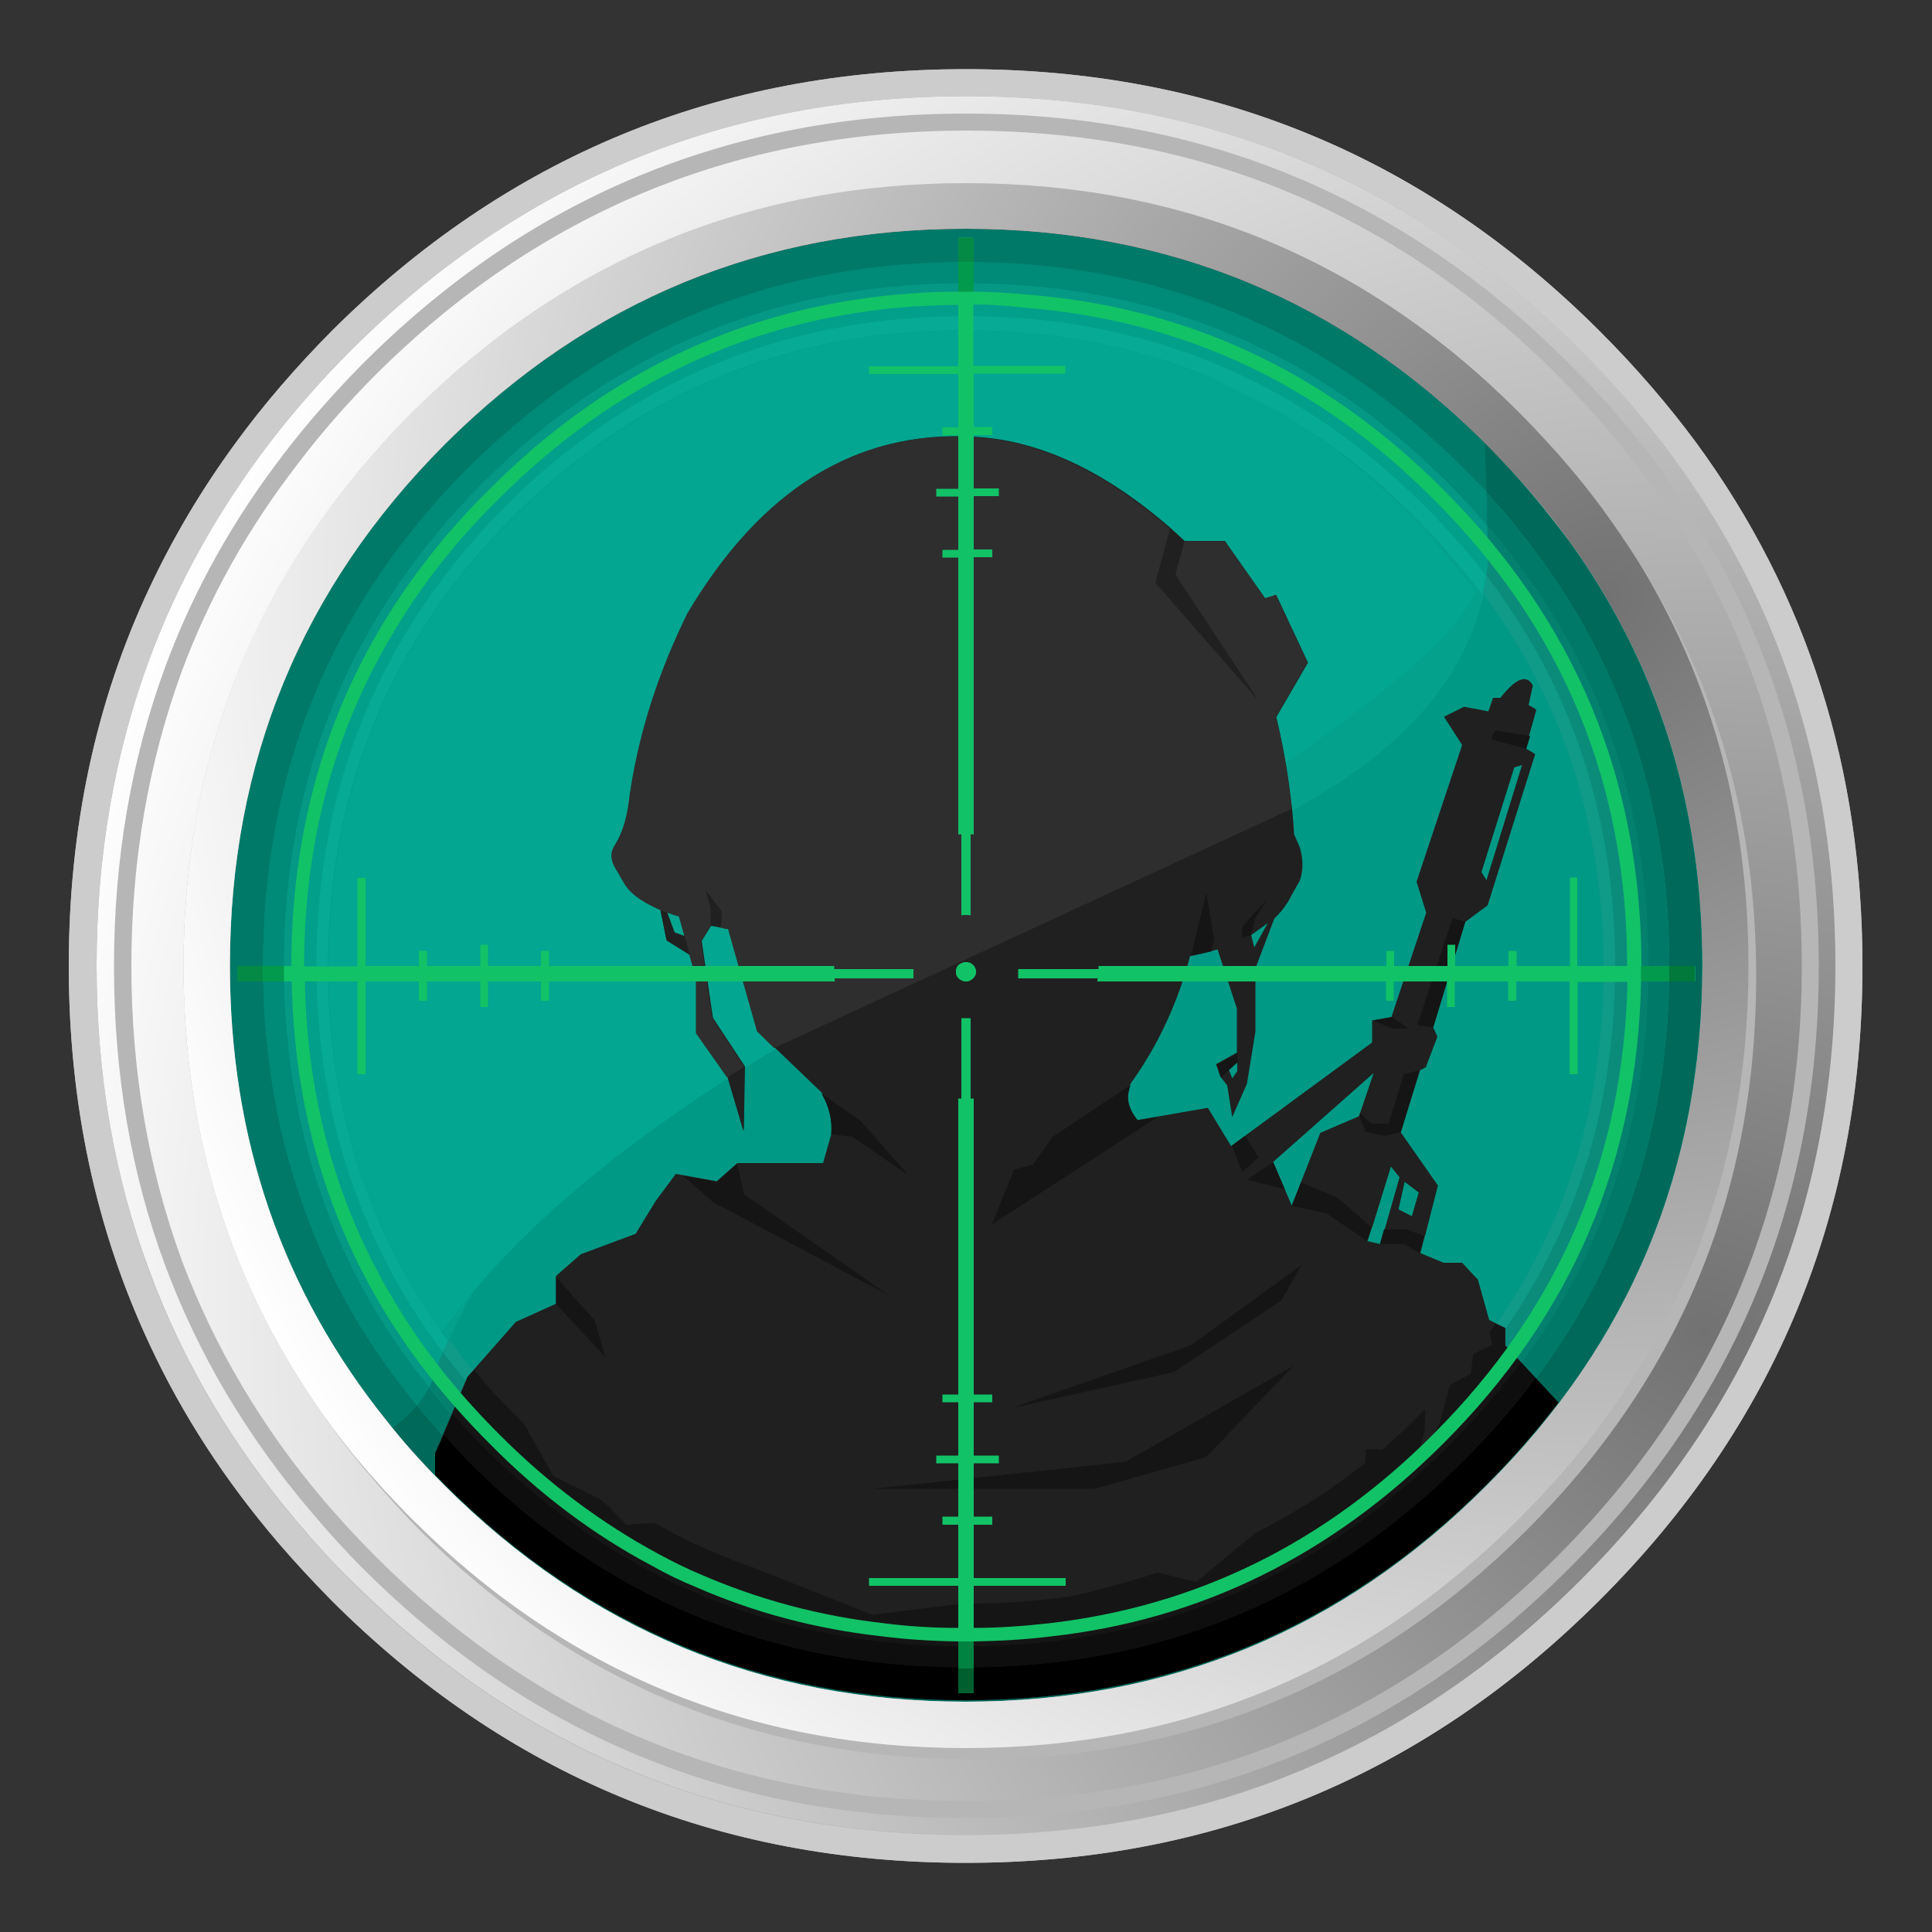
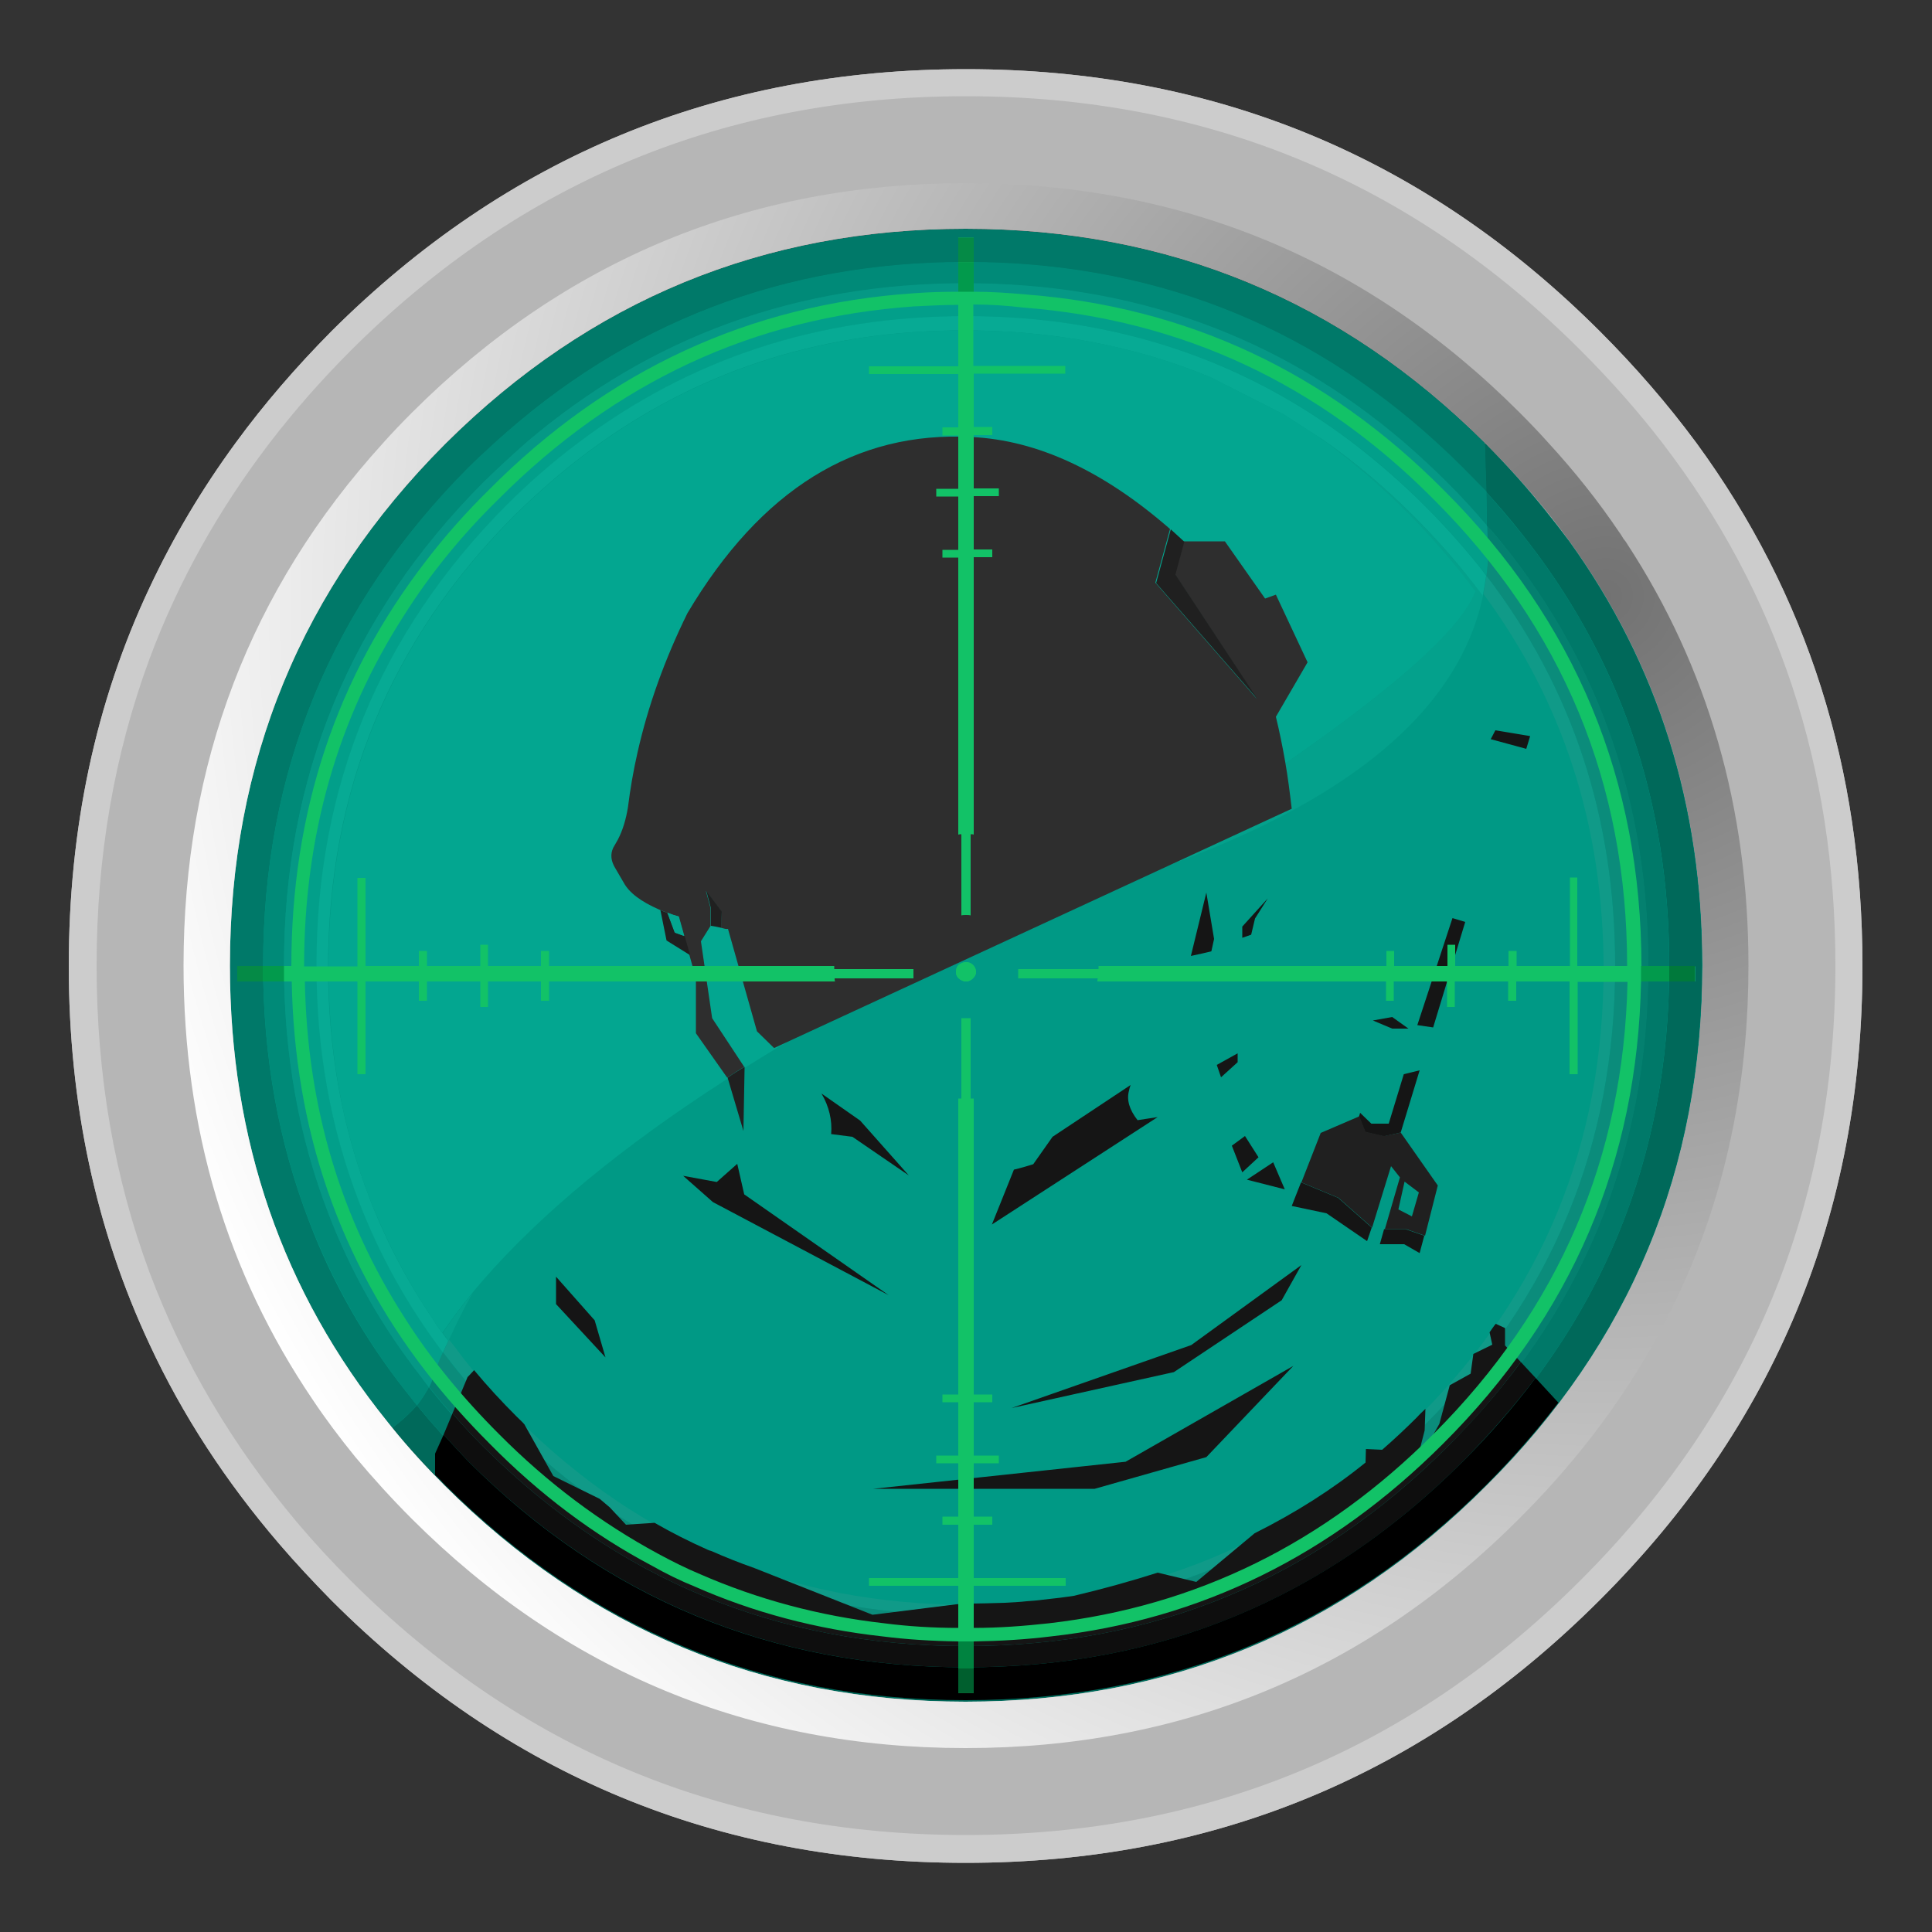
<svg xmlns="http://www.w3.org/2000/svg" version="1.1" id="Scope" x="0px" y="0px" viewBox="0 0 500 500" style="enable-background:new 0 0 500 500;" xml:space="preserve" width="500" height="500">
  <rect x="0" y="0" width="500" height="500" fill="#333333" stroke="none" />
  <style type="text/css">
	.st0{fill-rule:evenodd;clip-rule:evenodd;fill:#009985;}
	.st1{fill-rule:evenodd;clip-rule:evenodd;fill:#00695A;}
	.st2{fill-rule:evenodd;clip-rule:evenodd;fill:#007969;}
	.st3{fill-rule:evenodd;clip-rule:evenodd;fill:#008A78;}
	.st4{fill-rule:evenodd;clip-rule:evenodd;fill:#029F8A;}
	.st5{fill-rule:evenodd;clip-rule:evenodd;fill:#07AA94;}
	.st6{fill-rule:evenodd;clip-rule:evenodd;fill:#04806F;}
	.st7{fill-rule:evenodd;clip-rule:evenodd;fill:#059885;}
	.st8{fill-rule:evenodd;clip-rule:evenodd;fill:#03A690;}
	.st9{fill-rule:evenodd;clip-rule:evenodd;fill:#04A18C;}
	.st10{fill-rule:evenodd;clip-rule:evenodd;fill:#109A88;}
	.st11{fill-rule:evenodd;clip-rule:evenodd;fill:#0B8C7B;}
	.st12{fill-rule:evenodd;clip-rule:evenodd;fill:#202020;}
	.st13{fill-rule:evenodd;clip-rule:evenodd;fill:#2E2E2E;}
	.st14{fill-rule:evenodd;clip-rule:evenodd;fill:#151515;}
	.st15{fill-rule:evenodd;clip-rule:evenodd;fill:#0E0E0E;}
	.st16{fill-rule:evenodd;clip-rule:evenodd;}
	.st17{fill-rule:evenodd;clip-rule:evenodd;fill:#B6B6B6;}
	.st18{fill-rule:evenodd;clip-rule:evenodd;fill:url(#SVGID_1_);}
	.st19{fill-rule:evenodd;clip-rule:evenodd;fill:url(#SVGID_2_);}
	.st20{fill-rule:evenodd;clip-rule:evenodd;fill:#CCCCCC;}
	.st21{fill-rule:evenodd;clip-rule:evenodd;fill:#12C267;}
	.st22{fill-rule:evenodd;clip-rule:evenodd;fill:#029A4C;}
	.st23{fill-rule:evenodd;clip-rule:evenodd;fill:#00793B;}
	.st24{fill-rule:evenodd;clip-rule:evenodd;fill:#058A46;}
	.st25{fill-rule:evenodd;clip-rule:evenodd;fill:#005F2E;}
	.st26{fill-rule:evenodd;clip-rule:evenodd;fill:#008340;}
</style>
  <g>
    <g>
      <g>
        <path class="st0" d="M392.8,123.6c4.8,5.4,9.2,10.9,13.4,16.5c22.9,31.8,34.4,68.4,34.4,109.7c0,52.7-18.6,97.6-55.9,134.7     c-37.1,37.2-82.1,55.9-134.8,55.9c-52.6,0-97.5-18.6-134.8-55.9c-4.8-4.9-9.4-9.9-13.6-15c-0.5-0.5-0.9-1-1.2-1.5     C73,334.3,59.5,294.9,59.5,249.9c0-52.7,18.5-97.6,55.6-134.8c0.2-0.2,0.3-0.3,0.4-0.4c37.2-36.9,82-55.4,134.4-55.4     c52.5,0,97.3,18.5,134.4,55.4l0,0.1c0.1,0.1,0.2,0.2,0.4,0.3C387.5,117.9,390.2,120.7,392.8,123.6z" />
        <g>
          <path class="st1" d="M101.5,369.5c2.5-1.8,4.6-3.8,6.4-5.8c4.1,5,8.5,9.9,13.3,14.8c35.6,35.6,78.6,53.4,128.8,53.4      c50.3,0,93.1-17.8,128.6-53.4C414.2,343,432,300.1,432,249.9c0-42.8-12.9-80.2-38.6-112.3c-2.8-3.5-5.7-6.9-8.8-10.3l-0.4-12.6      c0.1,0.1,0.2,0.2,0.4,0.3c2.8,2.8,5.5,5.7,8.1,8.6c4.8,5.4,9.2,10.9,13.4,16.5c22.9,31.8,34.4,68.4,34.4,109.7      c0,52.7-18.6,97.6-55.9,134.7c-37.1,37.2-82.1,55.9-134.8,55.9c-52.6,0-97.5-18.6-134.8-55.9      C110.3,379.7,105.7,374.7,101.5,369.5z" />
          <path class="st2" d="M107.9,363.7c-1.8,2.1-3.9,4-6.4,5.8c-0.5-0.5-0.9-1-1.2-1.5C73,334.3,59.5,294.9,59.5,249.9      c0-52.7,18.5-97.6,55.6-134.8c0.2-0.2,0.3-0.3,0.4-0.4c37.2-36.9,82-55.4,134.4-55.4c52.5,0,97.3,18.5,134.4,55.4l0,0.1      l0.4,12.6c-2-2.1-4-4.2-6.1-6.2c-2.2-2.2-4.4-4.3-6.7-6.4C337.8,83.5,297.1,67.9,250,67.9c-47.1,0-87.8,15.6-122,46.8      c-2.3,2.1-4.5,4.2-6.8,6.4c-35.4,35.6-53.1,78.5-53.1,128.8c0,23.6,4,45.7,11.9,66.2c5.9,15.6,14.2,30.2,24.9,43.8      C105.9,361.1,106.9,362.4,107.9,363.7c1.2-1.5,2.2-3.1,3.1-4.7c4.3,5.4,8.9,10.6,14,15.7c34.6,34.5,76.2,51.7,124.9,51.7      c48.8,0,90.4-17.2,124.8-51.7c34.5-34.4,51.8-76,51.8-124.8c0-41.5-12.5-77.8-37.5-108.9c-1.3-1.7-2.7-3.3-4.2-4.9l-0.2-8.8      c3,3.3,5.9,6.8,8.8,10.3c25.7,32.1,38.6,69.5,38.6,112.3c0,50.3-17.8,93.1-53.4,128.6c-35.5,35.6-78.3,53.4-128.6,53.4      c-50.2,0-93.2-17.8-128.8-53.4C116.4,373.6,112,368.7,107.9,363.7z" />
          <path class="st3" d="M384.8,136.1c-3.2-3.8-6.6-7.5-10.2-11.1c-3.6-3.6-7.4-7.1-11.2-10.4c-32.1-27.5-70-41.2-113.6-41.2      c-43.5,0-81.4,13.7-113.6,41.2c-3.8,3.3-7.5,6.7-11.2,10.4c-34.3,34.5-51.5,76.1-51.5,124.9c0,23,3.8,44.4,11.5,64.2      c5.8,15.1,13.8,29.3,24.2,42.5c0.6,0.8,1.2,1.6,1.8,2.4c-0.9,1.6-1.9,3.2-3.1,4.7c-1-1.3-2-2.5-3-3.8      C94.2,346.2,86,331.6,80,316c-7.9-20.5-11.9-42.6-11.9-66.2c0-50.3,17.7-93.2,53.1-128.8c2.2-2.2,4.5-4.3,6.8-6.4      c34.3-31.2,74.9-46.8,122-46.8c47.1,0,87.8,15.6,121.9,46.8c2.3,2.1,4.5,4.2,6.7,6.4c2.1,2.1,4.1,4.2,6.1,6.2L384.8,136.1z" />
          <path class="st4" d="M114.6,350c-0.5,1.2-1,2.4-1.5,3.6c-10-12.9-17.9-26.7-23.4-41.3c-7.4-19.3-11.2-40.1-11.2-62.4      c0-47.4,16.7-87.8,50.1-121.4c5-5,10.2-9.6,15.5-13.9c30.3-24.2,65.6-36.3,105.8-36.3c40.3,0,75.6,12.1,105.8,36.3      c5.3,4.2,10.5,8.9,15.5,13.9c5,5,9.7,10.2,13.9,15.5c0,1.7-0.2,3.3-0.4,5c-0.7-1-1.5-1.9-2.2-2.9c-4.2-5.2-8.8-10.3-13.7-15.2      c-6-6-12.1-11.4-18.5-16.2C321.4,92.7,288,81.8,250,81.8c-38,0-71.4,11-100.4,32.9c-6.4,4.9-12.6,10.3-18.6,16.2      c-32.7,32.9-49,72.5-49,119c0,21.8,3.6,42.2,11,61.1C98.2,324.8,105.5,337.8,114.6,350z" />
          <path class="st5" d="M114.5,345c0.5,0.7,1,1.4,1.5,2c-0.5,1-0.9,2-1.4,3c-9.2-12.2-16.4-25.2-21.7-39c-7.3-18.9-11-39.3-11-61.1      c0-46.4,16.4-86.1,49-119c6-6,12.2-11.4,18.6-16.2C178.6,92.7,212,81.8,250,81.8c38,0,71.4,11,100.2,32.9      c6.4,4.9,12.6,10.3,18.5,16.2c4.9,4.9,9.5,10,13.7,15.2c0.7,0.9,1.5,1.9,2.2,2.9c-0.2,1.6-0.5,3.1-0.8,4.8      c0,0.1-0.1,0.3-0.1,0.5l-2.2-3c-0.7-0.9-1.5-1.8-2.2-2.8c-4.1-5.1-8.6-10.1-13.4-14.9c-7.1-7.1-14.6-13.5-22.4-19      c-1-0.7-2-1.4-3-2l-8.4-5.4l-18.9-9.6c-19.6-8.1-40.9-12.1-63.8-12.1c-35.4,0-66.7,9.7-94,29.1c-7.8,5.5-15.3,11.9-22.5,19      c-32,32.2-48,71.1-48,116.6c0,21.4,3.6,41.4,10.7,59.8c4.2,11,9.7,21.5,16.5,31.5C112.8,342.7,113.6,343.8,114.5,345z" />
          <path class="st6" d="M113.1,353.6c4.6,6,9.8,11.8,15.5,17.5c33.6,33.5,74,50.3,121.3,50.3c47.4,0,87.9-16.8,121.3-50.3      c33.5-33.4,50.3-73.8,50.3-121.2c0-40.3-12.1-75.6-36.4-105.9l-0.2-7.9c1.4,1.6,2.8,3.2,4.2,4.9c25,31.1,37.5,67.4,37.5,108.9      c0,48.8-17.3,90.4-51.8,124.8c-34.4,34.5-76,51.7-124.8,51.7c-48.7,0-90.3-17.2-124.9-51.7c-5.1-5.1-9.7-10.3-14-15.7      C111.9,357.2,112.6,355.4,113.1,353.6z" />
          <path class="st7" d="M113.1,353.6c-0.5,1.8-1.2,3.6-2.1,5.4c-0.6-0.8-1.2-1.5-1.8-2.4C98.8,343.3,90.8,329.2,85,314      c-7.6-19.8-11.5-41.2-11.5-64.2c0-48.7,17.2-90.4,51.5-124.9c3.7-3.6,7.5-7.1,11.2-10.4c32.3-27.5,70.1-41.2,113.6-41.2      c43.6,0,81.5,13.7,113.6,41.2c3.8,3.3,7.5,6.7,11.2,10.4c3.6,3.6,7,7.3,10.2,11.1l0.2,7.9c-4.3-5.3-8.9-10.5-13.9-15.5      c-5-5-10.2-9.6-15.5-13.9c-30.2-24.2-65.5-36.3-105.8-36.3c-40.2,0-75.5,12.1-105.8,36.3c-5.3,4.2-10.5,8.9-15.5,13.9      c-33.4,33.5-50.1,74-50.1,121.4c0,22.3,3.7,43.1,11.2,62.4C95.3,326.9,103.1,340.7,113.1,353.6z" />
          <path class="st8" d="M278.5,231.1c-75.4,34.3-127.5,68.8-156.2,103.4c-2.8,3.4-5.4,6.9-7.8,10.4c-0.9-1.1-1.7-2.2-2.4-3.4      c-6.8-10-12.2-20.5-16.5-31.5C88.5,291.6,85,271.7,85,250.2c0-45.5,16-84.4,48-116.6c7.2-7.1,14.7-13.5,22.5-19      c27.3-19.4,58.7-29.1,94-29.1c23,0,44.2,4,63.8,12.1l18.9,9.6l8.4,5.4c0.9,0.7,1.9,1.4,2.9,2c7.1,5.3,14,11.2,20.6,17.8      c4.8,4.8,9.2,9.8,13.4,14.9c0.8,0.9,1.5,1.8,2.2,2.8l2.2,2.9c-4.7,13.3-36.5,38.1-95.4,74.6      C283.8,228.7,281.1,229.9,278.5,231.1z" />
          <path class="st9" d="M383.8,154.2c-6.8,31.7-38.6,56.5-95.4,74.5c-3.3,0.8-6.6,1.6-9.9,2.4c2.6-1.2,5.3-2.4,7.9-3.5      c58.9-36.4,90.7-61.3,95.4-74.6l-2.2-2.9c-0.7-0.9-1.5-1.9-2.2-2.8c-4.1-5.1-8.6-10.1-13.4-14.9c-6.6-6.6-13.5-12.5-20.6-17.8      c-1-0.7-1.9-1.4-2.9-2c1,0.7,2,1.4,3,2c7.8,5.5,15.3,11.9,22.4,19c4.8,4.8,9.3,9.8,13.4,14.9c0.7,0.9,1.5,1.8,2.2,2.8      L383.8,154.2z M122.3,334.6c-2.2,3.9-4.2,8-6.1,12.1c-0.1,0.1-0.1,0.2-0.1,0.3c-0.5-0.7-1-1.3-1.5-2      C116.9,341.5,119.5,338,122.3,334.6z" />
          <path class="st10" d="M384.7,149c22.2,29,33.3,62.6,33.3,100.9c0,46.5-16.4,86.1-49.2,118.8C336.1,401.5,296.5,418,250,418      c-46.4,0-86-16.4-119-49.3c-5.6-5.6-10.6-11.3-15.1-17.2c-0.4-0.5-0.8-1-1.2-1.5c0.4-1,0.9-2,1.4-3c0-0.1,0.1-0.2,0.1-0.3l1.6,2      c0.4,0.5,0.8,1,1.1,1.5c4.4,5.8,9.4,11.4,14.9,16.8c32.2,32.2,71.1,48.3,116.5,48.3c45.6,0,84.4-16.1,116.5-48.3      C399,335,415,296.2,415,250.7c0-36.7-10.4-69-31.1-97C384.2,152.1,384.5,150.5,384.7,149z" />
          <path class="st11" d="M385.1,144c24.2,30.3,36.4,65.5,36.4,105.9c0,47.4-16.8,87.8-50.3,121.2c-33.4,33.5-73.8,50.3-121.3,50.3      c-47.3,0-87.7-16.8-121.3-50.3c-5.7-5.7-10.8-11.5-15.5-17.5c0.5-1.3,1-2.5,1.5-3.6c0.4,0.5,0.9,1,1.2,1.5      c4.5,5.9,9.6,11.6,15.1,17.2C164,401.5,203.6,418,250,418c46.5,0,86.1-16.4,118.8-49.3c32.8-32.7,49.2-72.3,49.2-118.8      c0-38.3-11.1-71.9-33.3-100.9C384.9,147.3,385.1,145.7,385.1,144z" />
        </g>
      </g>
      <g>
-         <path class="st12" d="M384.7,227.8l9.2-29.8l-2,0.6l-8.5,27.1L384.7,227.8z M330.3,154l8.2,17.5l-8.2,14.1     c0.9,3.7,1.7,7.6,2.4,11.6c0.7,4,1.2,8,1.7,12.2c0.2,2.1,0.4,4.3,0.5,6.5l1.5,3.4c0.9,3.1,0.9,6,0,8.6l-2.1,3.7     c-1.1,2.3-2.6,4.3-4.5,6.1l-4.9,12.9v16.4l-2.2,13.5l-3.8,8.6l-1.3-8.2l-1.8-2.3l-1.1-3.2l5.4-3V261l-5-15.3     c-0.6,0.2-1.2,0.3-1.8,0.5c-1.7,0.4-3.4,0.8-5.3,1.2c-3.1,11.8-8,22.5-14.8,32.2c-0.3,0.3-0.5,0.7-0.7,1.1     c-0.3,0.5-0.5,1-0.5,1.5c0,0,0,0,0,0.1c-0.6,2.4,0.1,4.9,2.2,7.6l18.4-3.2l6,9.9l36.5-26.8v-5.7l5-0.9l9-27l-2.5-8l11.8-35.4     l-4.7-7.3l5.2-2.6l6.3,1.2l1.2-3.5c0.6,0,1.3,0,1.9,0c4-5.1,6.8-6.2,8.4-3.2l-1.1,5.1c0.7,0.3,1.4,0.7,2,1.2l-2.8,10     c0.8,0.4,1.7,0.9,2.5,1.5L385,234.3l-5.8,4.3l-8.3,27.3l1.1,2.4l-3,7.9l-1.5,0.8l-5,16.1l9.6,13.7l-4.5,17.5l6,2.5h4.8l4.1,4.4     l2.9,10.4l4.2,2.1l0,0v4.5l13.7,14.7c-5.6,7.3-11.8,14.4-18.6,21.2c-37.1,37.2-82.1,55.8-134.8,55.8     c-52.6,0-97.5-18.6-134.8-55.8c-0.8-0.9-1.6-1.7-2.5-2.5v-5.5l8.4-19.8l12.5-14.2l10.4-4.7v-7.2l6.4-5.6l14.2-5.3l5.2-8.5l5.2-7     l10.6,1.9l5.3-4.7H213l2.2-7.7c0.3-3.6-0.6-7.1-2.5-10.5l-12.1-11.6h-0.1l-4.4-4.3l-7.5-26.5c-0.6-0.1-1.3-0.2-1.9-0.4     c-0.9-0.2-1.8-0.4-2.6-0.5l-2.5,4l2.9,19.9l8.3,12.6l-0.3,16.6l-4.1-13.8l-8.1-11.5v-14.2l-1.7-6.1l-6.1-3.8l-1.6-7.9     c-4.8-2.1-7.8-4.4-9.2-7l-2.1-3.6c-1.2-1.9-1.4-3.7-0.6-5.4c0.4-0.7,0.8-1.4,1.2-2.1c1.3-2.5,2.1-5.3,2.6-8.3     c0.6-4.8,1.4-9.5,2.5-14.3c2.7-12,7-24,12.9-36c19-32,43.5-47.2,73.5-45.6c17.1,0.8,34.2,8.8,51.4,23.8c1.1,1,2.3,2.1,3.5,3.2     H317l10.4,14.8L330.3,154z M328.1,238.9l-4.3,3.1l0.8,3.2L328.1,238.9z M355.5,277.7l-26,23h0l4.8,11.3l7.4-18.8l10-4.3     L355.5,277.7z M365.4,314.8l1.8-6.2l-3.7-2.8l-1.6,7.2L365.4,314.8z M362.2,304.7l-2.3-2.9l-6,19.4l3.4,0.8L362.2,304.7z      M320.2,274.8l-2.2,2l0.9,2.3l1.3-1.9V274.8z" />
        <g>
          <path class="st13" d="M186.6,240.1l0.1-4.2l-4-5.3l1.2,4.5v4.5l-2.5,4l2.9,19.9l8.3,12.6c-1.5,0.9-2.9,1.8-4.4,2.8l-8.1-11.5      v-14.2l-1.7-6.1l-1.4-4.9l-1.4-5c-1-0.3-2-0.6-3-1c-0.7-0.3-1.3-0.5-2-0.8c-4.8-2.1-7.8-4.4-9.2-7l-2.1-3.6      c-1.2-1.9-1.4-3.7-0.6-5.4c0.4-0.7,0.8-1.4,1.2-2.1c1.3-2.5,2.1-5.3,2.6-8.3c0.6-4.8,1.4-9.5,2.5-14.3c2.7-12,7-24,12.9-36      c19-32,43.5-47.2,73.5-45.6c17.1,0.8,34.2,8.8,51.4,23.8l-3.8,13.9l26.3,30.1l-21.3-32.3l2.3-8.5H317l10.4,14.8l2.8-1l8.2,17.5      l-8.2,14.1c0.9,3.7,1.7,7.6,2.4,11.6c0.7,4,1.2,8,1.7,12.2l-133.9,61.9h-0.1l-4.4-4.3l-7.5-26.5      C187.9,240.5,187.3,240.3,186.6,240.1z" />
          <path class="st14" d="M387,189l9,1.5l-1,3.3l-9.2-2.5L387,189z M379.2,238.6l-8.3,27.3l-4.1-0.6l9.1-27.7L379.2,238.6z       M328.1,232.5l-3.3,5.2l-1,4.2l-2.3,0.8v-2.9L328.1,232.5z M360.3,263.2l4.2,3h-4.2l-5-2.1L360.3,263.2z M362.5,293.1l-4.4,1      l-4.8-1.1l-1.6-4l0.3-1l2.9,2.8h4.5l3.9-12.8l4.1-1L362.5,293.1z M336.7,306l9.6,4l8.7,7.7l-1.2,3.5l-10.5-7.2l-9-1.9L336.7,306      z M358.2,318.1h5.5l4.9,1.7l-1.2,4.5l-4-2.3h-6.3L358.2,318.1z M332.5,307.8l-9.8-2.5l6.8-4.5h0L332.5,307.8z M331.7,336.5      l-27.9,18.6l-42,9.3l46.5-16.3l28.5-20.7L331.7,336.5z M393.6,352.5c-5.6,7.6-11.9,14.9-18.9,21.8      c-34.4,34.5-76,51.7-124.8,51.7c-48.7,0-90.3-17.2-124.9-51.7c-2.8-2.8-5.4-5.6-7.9-8.5l3.9-9.4l1.7-1.8c3.4,4.1,7.1,8.1,11,12      c0.7,0.7,1.4,1.3,2,2l7.5,13.4l12,5.9l2.6,2.2l4.2,4.5l7.4-0.5c4.5,2.6,9.1,4.9,13.8,7c0.2,0.1,0.5,0.2,0.9,0.3      c3.6,1.6,7.4,3.1,11.1,4.4l30.6,12.1L249,415c0.4,0,0.9,0,1.2,0c3.3,0,6.6-0.1,9.9-0.2c1.9-0.1,3.8-0.2,5.6-0.4      c1.4-0.1,2.8-0.2,4.2-0.4c1.5-0.2,2.9-0.3,4.4-0.5c1.2-0.2,2.5-0.3,3.6-0.5c7.6-1.8,14.8-3.8,21.7-6l10,2.4l15.1-12.6      c10.6-5.3,20.2-11.4,28.7-18.3l0.1-3.5l4.2,0.2c3.1-2.7,6.1-5.5,9-8.4c0.7-0.8,1.5-1.5,2.2-2.2l-0.2,5.6l-2.4,9.3l6.2-11l2.7-10      l5.4-3l0.7-5.1l4.9-2.4l-0.7-3.2c0.5-0.7,1-1.5,1.6-2.2l2.4,1.1l0,0v4.5L393.6,352.5z M143.9,330.4l10,11.3l2.8,9.6l-12.8-13.8      V330.4z M313.5,246.2c-1.7,0.4-3.4,0.8-5.3,1.2l4-16.4l2,12L313.5,246.2z M318.8,296.5l3.4-2.5l3.5,5.5l-4.2,3.9L318.8,296.5z       M316,278.8l-1.1-3.2l5.4-3v2.3L316,278.8z M292.2,282.2C292.2,282.2,292.2,282.2,292.2,282.2c-0.7,2.5,0.1,5,2.2,7.7l5.2-0.8      l-42.9,27.8l5.7-14.2c1.7-0.4,3.4-0.9,5-1.4l5-7.1l20.2-13.4C292.5,281.1,292.3,281.6,292.2,282.2z M212.6,283l10,7l12.6,14.2      l-14.6-10l-5.5-0.7C215.4,290,214.6,286.4,212.6,283z M176.8,304.3l8.7,1.6l5.3-4.7l1.8,7.9l37.4,26.1l-45.5-24.1L176.8,304.3z       M312.2,377.1l-28.9,8.2H226l65.3-7l43.4-24.8L312.2,377.1z" />
          <path class="st12" d="M303,137c1.1,1,2.3,2.1,3.5,3.2l-2.3,8.5l21.3,32.3l-26.3-30.1L303,137z M172.8,236.3l1.9,5.1l2.5,0.9      l1.4,4.9l-6.1-3.8l-1.6-7.9C171.4,235.8,172.1,236,172.8,236.3z M188.3,278.9c1.4-1,2.9-1.9,4.4-2.8l-0.3,16.6L188.3,278.9z       M186.6,240.1c-0.9-0.2-1.8-0.4-2.6-0.5v-4.5l-1.2-4.5l4,5.3L186.6,240.1z M365.4,314.8l1.8-6.2l-3.7-2.8l-1.6,7.2L365.4,314.8z       M362.5,293.1l9.6,13.7l-3.3,13l-4.9-1.7h-5.5l3.9-13.4l-2.3-2.9l-4.9,15.9l-8.7-7.7l-9.6-4l5-12.8l10-4.3l1.6,4l4.8,1.1      L362.5,293.1z" />
          <path class="st15" d="M114.8,371.3l2.3-5.5c2.5,2.9,5.1,5.7,7.9,8.5c34.6,34.5,76.2,51.7,124.9,51.7      c48.8,0,90.4-17.2,124.8-51.7c7-7,13.3-14.2,18.9-21.8l3.8,4.1c-5.6,7.4-11.9,14.6-18.8,21.6c-35.5,35.6-78.3,53.3-128.6,53.3      c-50.2,0-93.2-17.8-128.8-53.3C119,375.9,116.9,373.6,114.8,371.3z" />
          <path class="st16" d="M114.8,371.3c2.1,2.3,4.2,4.6,6.4,6.9c35.6,35.6,78.6,53.3,128.8,53.3c50.3,0,93.1-17.8,128.6-53.3      c6.9-6.9,13.2-14.1,18.8-21.6l5.9,6.4c-5.6,7.3-11.8,14.4-18.6,21.2c-37.1,37.2-82.1,55.8-134.8,55.8      c-52.6,0-97.5-18.6-134.8-55.8c-0.8-0.9-1.6-1.7-2.5-2.5v-5.5L114.8,371.3z" />
          <path class="st8" d="M177.1,242.2l-2.5-0.9l-1.9-5.1c1,0.4,2,0.7,3,1L177.1,242.2z" />
        </g>
      </g>
      <g>
        <path class="st17" d="M392.8,123.6c-2.6-2.9-5.3-5.8-8.1-8.6c-0.1-0.1-0.2-0.2-0.4-0.3l0-0.1c-37.1-36.9-81.8-55.4-134.4-55.4     c-52.4,0-97.2,18.5-134.4,55.4c-0.1,0.1-0.2,0.2-0.4,0.4C78,152.2,59.5,197.2,59.5,249.9c0,45.1,13.6,84.4,40.8,118.1     c0.4,0.5,0.8,1,1.2,1.5c4.2,5.2,8.8,10.2,13.6,15c37.3,37.2,82.2,55.9,134.8,55.9c52.7,0,97.6-18.6,134.8-55.9     c37.3-37.1,55.9-82,55.9-134.7c0-41.3-11.5-77.9-34.4-109.7C402,134.5,397.6,129,392.8,123.6z M439,114.6     C467.7,153.8,482,198.9,482,250c0,64.1-22.6,118.8-68,164.1c-45.3,45.3-100,68-164.1,68c-64.1,0-118.8-22.6-164.2-68     c-4.7-4.8-9.2-9.6-13.4-14.5c-13.9-16.2-25.1-33.4-33.6-51.7c-13.9-29.7-20.9-62.4-20.9-97.9s6.9-68.2,20.9-97.9     c6.1-13,13.5-25.5,22.3-37.5c7.3-10,15.6-19.6,24.8-28.9C131.2,40.5,185.9,17.9,250,17.9c64.1,0,118.8,22.6,164.1,67.9     C423.3,95,431.6,104.6,439,114.6z" />
        <g>
          <radialGradient id="SVGID_1_" cx="415.599" cy="154.25" r="395.127" gradientUnits="userSpaceOnUse">
            <stop offset="0" style="stop-color:#727272" />
            <stop offset="1" style="stop-color:#FFFFFF" />
          </radialGradient>
          <path class="st18" d="M421,140.6c21,32.1,31.5,68.5,31.5,109.3c0,56-19.8,103.7-59.4,143.2c-39.5,39.5-87.2,59.3-143.2,59.3      c-55.9,0-103.7-19.8-143.3-59.3c-5.2-5.2-10.1-10.6-14.7-16.1c-3.9-4.8-7.6-9.7-11-14.8C58.7,329.4,47.5,292,47.5,249.9      c0-52.2,17.2-97.3,51.6-135.2c2.4-2.7,5-5.4,7.6-8c39.6-39.5,87.4-59.3,143.3-59.3c56,0,103.7,19.8,143.2,59.3      c2.6,2.6,5.2,5.3,7.6,8c6.8,7.4,12.9,15.1,18.3,23.1c0.4,0.5,0.7,1.1,1.1,1.7C420.5,139.9,420.8,140.2,421,140.6z M384.7,115      c-0.1-0.1-0.2-0.2-0.4-0.3l0-0.1c-37.1-36.9-81.8-55.4-134.4-55.4c-52.4,0-97.2,18.5-134.4,55.4c-0.1,0.1-0.2,0.2-0.4,0.4      C78,152.2,59.5,197.2,59.5,249.9c0,45.1,13.6,84.4,40.8,118.1c0.4,0.5,0.8,1,1.2,1.5c4.2,5.2,8.8,10.2,13.6,15      c37.3,37.2,82.2,55.9,134.8,55.9c52.7,0,97.6-18.6,134.8-55.9c37.3-37.1,55.9-82,55.9-134.7c0-41.3-11.5-77.9-34.4-109.7      c-4.1-5.7-8.6-11.2-13.4-16.5C390.2,120.7,387.5,117.9,384.7,115z" />
          <radialGradient id="SVGID_2_" cx="440.95" cy="344.3" r="440.026" gradientUnits="userSpaceOnUse">
            <stop offset="0" style="stop-color:#727272" />
            <stop offset="1" style="stop-color:#FFFFFF" />
          </radialGradient>
-           <path class="st19" d="M81,362.2c3.9,6,8.2,11.9,13,17.6c4.6,5.5,9.4,10.9,14.6,16.2c39.6,39.5,87.4,59.3,143.3,59.3      c56,0,103.7-19.8,143.2-59.3c39.6-39.5,59.4-87.2,59.4-143.2c0-42-11.2-79.4-33.5-112.1c-0.3-0.4-0.5-0.8-0.8-1.1      c-0.4-0.6-0.7-1.2-1.1-1.7c-5.4-8-11.5-15.7-18.3-23.1c-2.5-2.7-5-5.4-7.6-8C353.7,67.1,306,47.4,250,47.4      c-55.9,0-103.7,19.8-143.3,59.3c-2.6,2.6-5.2,5.3-7.6,8c-34.4,38-51.6,83.1-51.6,135.2C47.5,292,58.7,329.4,81,362.2z       M426.7,117.4c-6.2-8.1-13.1-15.9-20.7-23.4c-43-43-95-64.6-156-64.6c-60.9,0-112.9,21.5-156,64.6c-7.5,7.6-14.4,15.4-20.5,23.4      c-13.1,17-23.3,35.2-30.6,54.8c-8.9,24.1-13.4,50-13.4,77.9c0,27.8,4.4,53.7,13.4,77.8c8.5,22.7,21,43.8,37.5,63.2      c4.2,5,8.7,10,13.6,14.9c43.1,43,95.1,64.5,156,64.5C311,470.5,363,449,406,406c43.1-43,64.7-95,64.7-156      C470.7,199.7,456,155.5,426.7,117.4z M423.2,120c28.8,37.3,43.1,80.6,43.1,130c0,59.7-21.1,110.6-63.3,152.8      c-42.2,42.2-93.2,63.3-152.8,63.3c-59.7,0-110.7-21.1-153-63.3c-4.7-4.7-9.2-9.6-13.4-14.5c-16.1-19-28.3-39.7-36.7-62      C38.4,302.6,34,277.2,34,250c0-27.2,4.4-52.7,13.1-76.4c7.1-19.1,17.1-36.9,30-53.6c6-7.9,12.7-15.6,20.1-23      c42.3-42.1,93.3-63.2,153-63.2c59.7,0,110.6,21.1,152.8,63.2C410.4,104.5,417.1,112.1,423.2,120z M430.2,114.6      c29.9,38.9,44.9,84,44.9,135.2c0,62.2-22,115.2-66,159.1c-43.9,43.9-97,65.9-159.1,65.9c-62.1,0-115.2-22-159.2-65.9      c-5-4.9-9.6-10-13.9-15.1c-16.8-19.9-29.5-41.4-38.1-64.6C29.6,304.8,25,278.3,25,249.9c0-28.3,4.6-54.8,13.7-79.4      c7.4-19.9,17.8-38.5,31.1-55.9c6.3-8.2,13.3-16.2,21-23.9c44-43.9,97.1-65.8,159.2-65.8c62.1,0,115.2,21.9,159.1,65.8      C416.8,98.4,423.8,106.4,430.2,114.6z" />
          <path class="st20" d="M439,114.6C467.7,153.8,482,198.9,482,250c0,64.1-22.6,118.8-68,164.1c-45.3,45.3-100,68-164.1,68      c-64.1,0-118.8-22.6-164.2-68c-4.7-4.8-9.2-9.6-13.4-14.5c-13.9-16.2-25.1-33.4-33.6-51.7c-13.9-29.7-20.9-62.4-20.9-97.9      s6.9-68.2,20.9-97.9c6.1-13,13.5-25.5,22.3-37.5c7.3-10,15.6-19.6,24.8-28.9C131.2,40.5,185.9,17.9,250,17.9      c64.1,0,118.8,22.6,164.1,67.9C423.3,95,431.6,104.6,439,114.6z M430.2,114.6c-6.3-8.2-13.4-16.2-21.1-23.9      c-43.9-43.9-97-65.8-159.1-65.8c-62.1,0-115.2,21.9-159.2,65.8c-7.7,7.7-14.7,15.7-21,23.9c-13.3,17.4-23.7,36-31.1,55.9      C29.6,195.1,25,221.6,25,249.9c0,28.4,4.6,54.9,13.7,79.4c8.7,23.2,21.4,44.7,38.1,64.6c4.3,5.1,9,10.2,13.9,15.1      c44,43.9,97.1,65.9,159.2,65.9c62.1,0,115.2-22,159.1-65.9c44-43.9,66-96.9,66-159.1C475,198.6,460.1,153.5,430.2,114.6z" />
        </g>
      </g>
    </g>
    <g>
      <path class="st21" d="M408.2,227.1V250h12.9c0-47.3-16.7-87.5-50.2-120.9c-29.6-29.8-65-46.3-106-49.5c-4.3-0.5-8.6-0.8-13-0.8    v15.9h23.8v2H252v13.8h4.8v2.1H252v13.8h6.5v2H252v13.8h4.8v2H252V216c-0.2-0.1-0.5-0.1-0.8-0.1v21c-0.4-0.1-0.8-0.1-1.2-0.1    c-0.4,0-0.8,0-1.2,0.1v-21c-0.3,0-0.5,0-0.8,0.1v-71.7h-4.1v-2h4.1v-13.8h-5.7v-2h5.7v-13.8h-4.1v-2.1h4.1V96.8h-23.1v-2H248V78.9    c-3.7,0-7.5,0.2-11.5,0.4c-41.5,2.9-77.3,19.6-107.5,49.9c-9.6,9.4-17.7,19.4-24.4,30c-17.2,26.7-25.9,57-25.9,90.9h13.8v-22.9    h2.1V250h13.8v-3.9h2.1v3.9h13.8v-5.5h2v5.5H140v-3.9h2.1v3.9h73.8c0,0.3,0,0.5,0,0.8h20.5v2.4H216c0,0.3,0,0.5,0.1,0.8h-74v5H140    v-5h-13.7v6.6h-2V254h-13.8v5h-2.1v-5H94.6V278h-2.1V254H78.9c0.6,32.3,9.2,61.2,25.8,87c6.7,10.6,14.9,20.6,24.4,30.1    c12.6,12.7,26.4,23,41.2,31c3.7,2,7.3,3.8,10.9,5.3c14.9,6.5,30.8,10.8,47.6,12.7c6.2,0.8,12.6,1.2,19.2,1.2v-10.9h-23.1v-2H248    v-13.8h-4.1v-2.1h4.1v-13.8h-5.7v-2h5.7v-13.8h-4.1v-2h4.1v-76.6c0.3,0,0.5,0,0.8,0v-20.8h2.4v20.8c0.3,0,0.5,0,0.8,0v76.6h4.8v2    H252v13.8h6.5v2H252v13.8h4.8v2.1H252v13.8h23.8v2H252v10.9c6.7,0,13.1-0.5,19.5-1.2c38.1-4.4,71.3-20.7,99.5-49    c32.5-32.5,49.2-71.5,50.2-117h-12.9V278h-2.1V254h-13.8v5h-2.1v-5h-13.8v6.6h-2V254h-13.8v5h-2v-5H284c0-0.3,0-0.5,0.1-0.8h-20.6    v-2.4h20.8c0-0.3,0-0.5,0-0.8h74.5v-3.9h2v3.9h13.8v-5.5h2v5.5h13.8v-3.9h2.1v3.9h13.8v-22.9H408.2z M438.7,250v4h-14    c-0.9,46.6-18,86.5-51.2,119.6c-28.9,28.9-62.8,45.6-101.5,49.9c-6.5,0.8-13.2,1.2-20,1.3v13.3h-4v-13.3    c-6.8-0.1-13.3-0.5-19.6-1.3c-17.2-1.9-33.4-6.2-48.6-12.9c-3.7-1.5-7.4-3.3-11.1-5.4c-15.1-8-29.1-18.5-42-31.6    c-6-6-11.4-12.1-16.3-18.4C87.8,326,76.2,292.2,75.5,254H61.4v-4h14c0-39.8,11.6-74.8,34.9-104.9c4.9-6.4,10.3-12.5,16.3-18.4    c30.8-31,67.4-47.9,109.8-50.8c3.9-0.3,7.8-0.4,11.6-0.4v-14h4v14c4.6,0,9,0.3,13.4,0.7c41.8,3.2,77.9,20.1,108.2,50.6    c34.1,34,51.2,75.1,51.2,123.3H438.7z M250,249c0.7,0,1.2,0.2,1.8,0.7c0.5,0.5,0.8,1.2,0.8,1.8c0,0.7-0.3,1.2-0.8,1.7    c-0.5,0.5-1.1,0.8-1.8,0.8c-0.7,0-1.3-0.3-1.9-0.8c-0.5-0.5-0.7-1-0.7-1.7c0-0.7,0.2-1.3,0.7-1.8C248.7,249.3,249.3,249,250,249z" />
      <g>
        <path class="st22" d="M432,250v4h-7.3c0-1.3,0-2.7,0-4H432z M248,67.9h4v7.6c-0.6,0-1.3,0-2,0c-0.6,0-1.3,0-2,0V67.9z M68,254v-4     h5.5v4H68z" />
        <rect x="432" y="250" class="st23" width="6.6" height="4" />
        <path class="st24" d="M252,67.9h-4v-6.4h4V67.9z M68,250v4h-6.6v-4H68z" />
        <path class="st21" d="M250,249c0.7,0,1.2,0.2,1.8,0.7c0.5,0.5,0.8,1.2,0.8,1.8c0,0.7-0.3,1.2-0.8,1.7c-0.5,0.5-1.1,0.8-1.8,0.8     c-0.7,0-1.3-0.3-1.9-0.8c-0.5-0.5-0.7-1-0.7-1.7c0-0.7,0.2-1.3,0.7-1.8C248.7,249.3,249.3,249,250,249z" />
        <rect x="248" y="431.8" class="st25" width="4" height="6.3" />
        <path class="st26" d="M252,431.8h-4v-7c0.6,0,1.3,0,2,0c0.7,0,1.3,0,2,0V431.8z" />
      </g>
    </g>
  </g>
</svg>